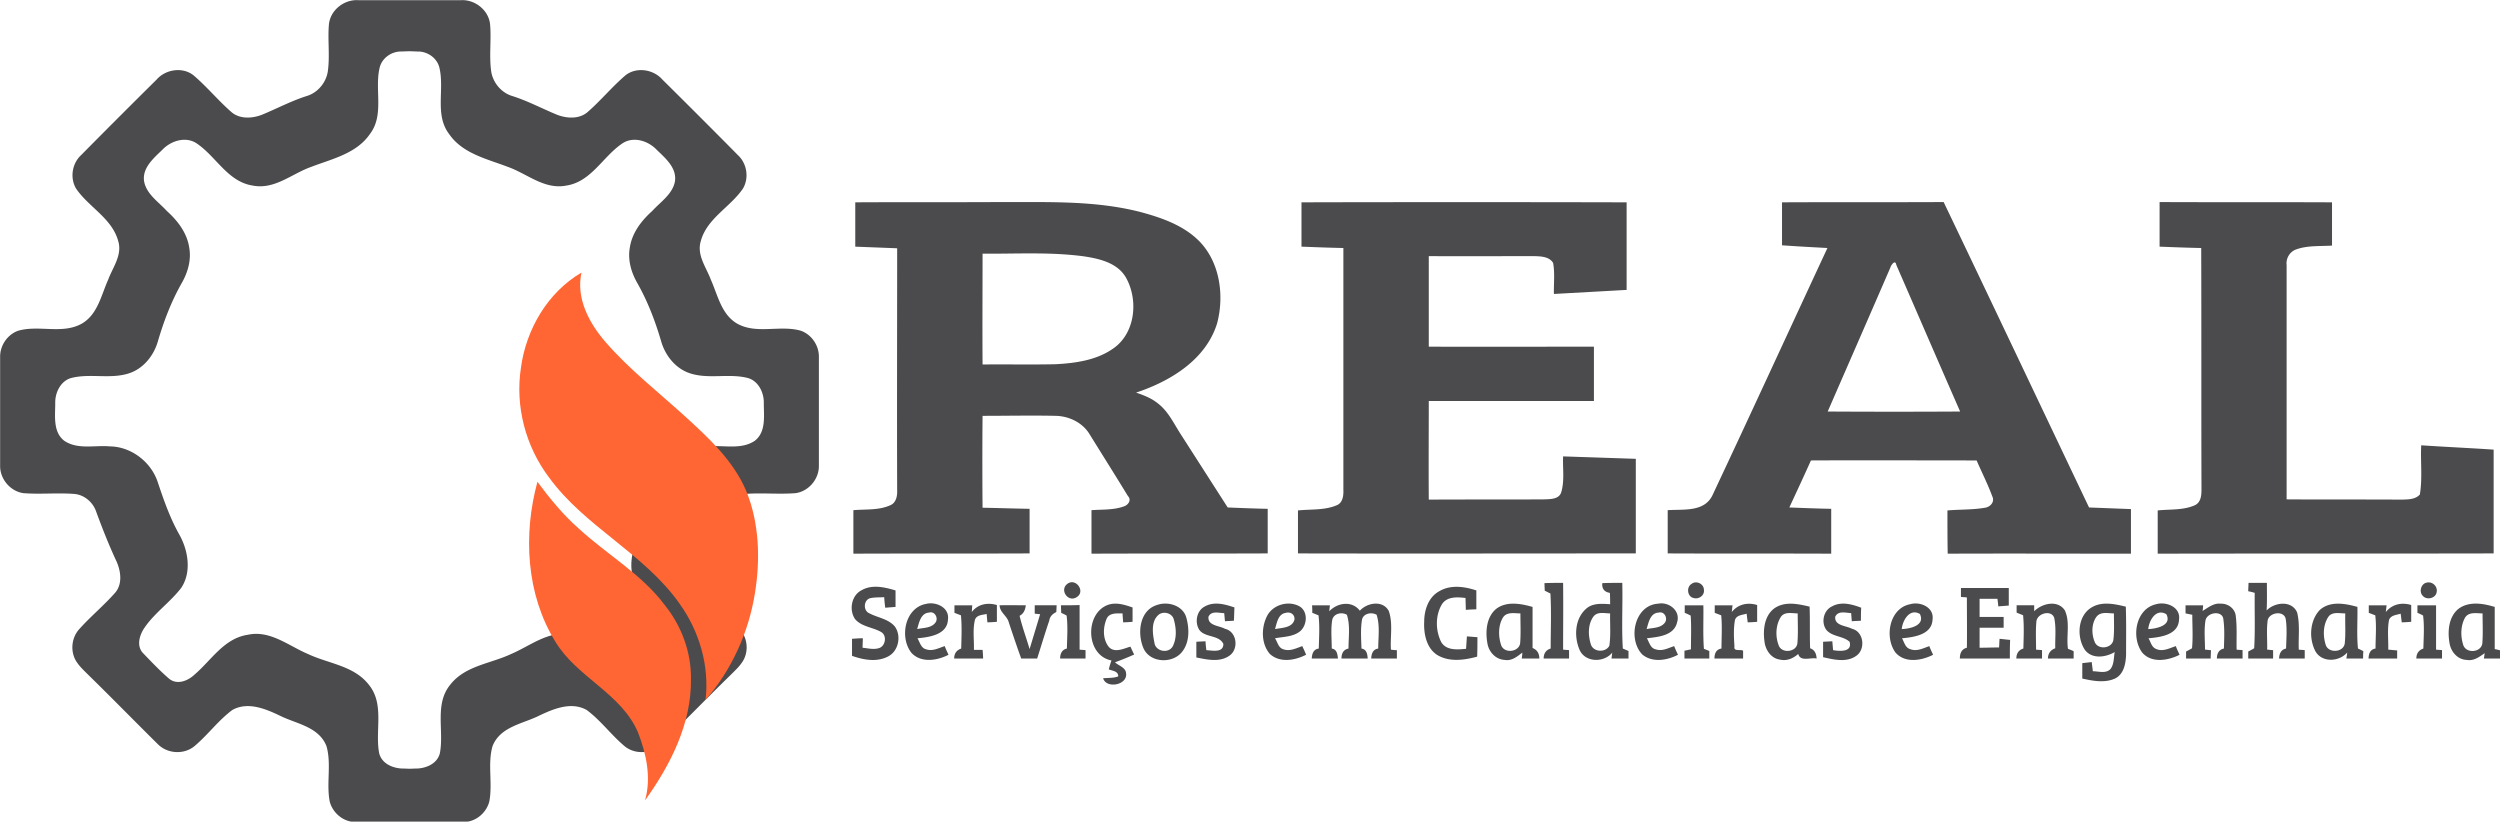
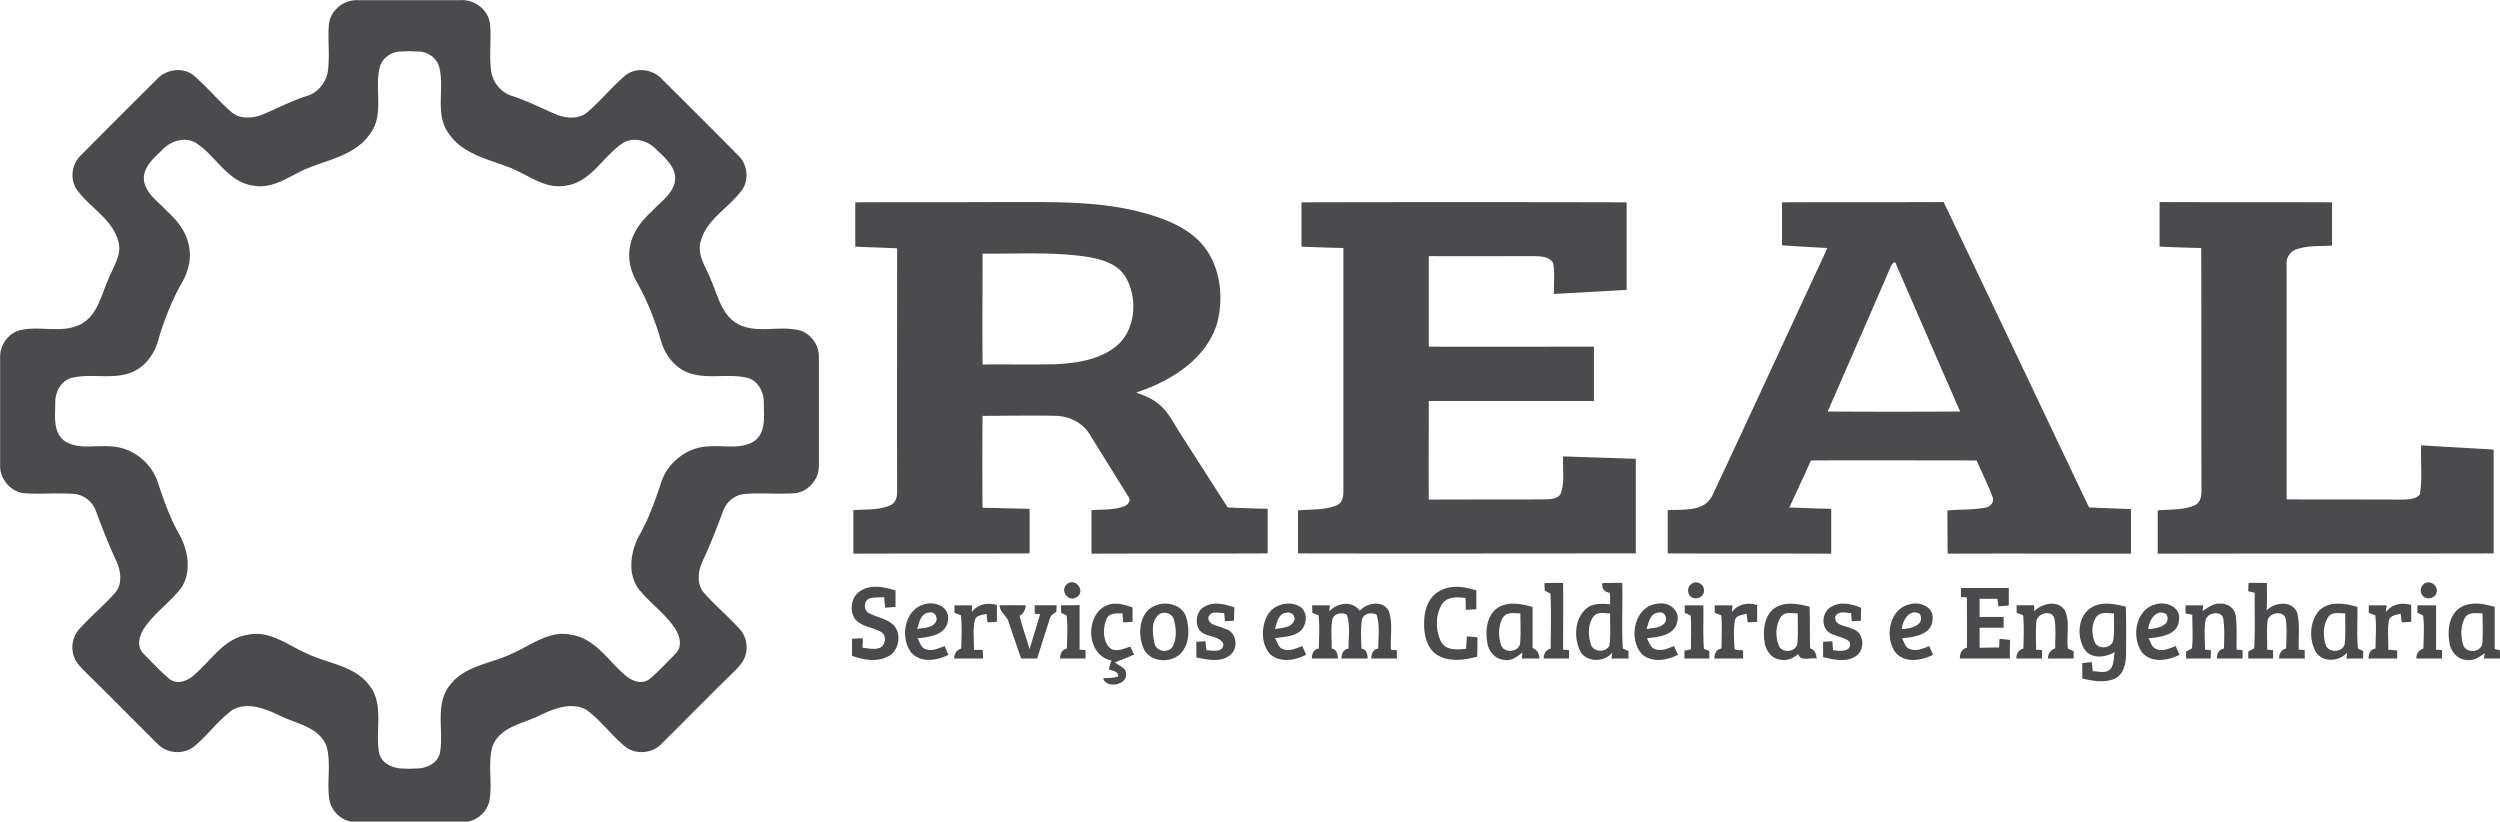
<svg xmlns="http://www.w3.org/2000/svg" version="1" viewBox="0 0 925 304">
  <g fill="#4b4b4d" clip-path="url(#clipEngrenagem)">
    <path d="M131.522.056c-4.844.211-9.354 4.038-9.823 9.007-.5 5.7.4 11.5-.4 17.3-.6 4.1-3.598 7.8-7.596 9.1-5.798 1.8-11.196 4.7-16.793 7-3.599 1.4-8.297 1.7-11.395-1.1-4.798-4.2-8.897-9.2-13.795-13.4-3.998-3.3-10.396-2.4-13.794 1.5-9.396 9.3-18.693 18.6-27.989 28-3.299 3.1-4.098 8.4-1.799 12.3 4.698 6.9 13.294 11 15.593 19.4 1.6 5.2-1.999 9.7-3.698 14.3-2.6 5.8-3.898 12.9-9.796 16.3-7.197 4-15.793.4-23.49 2.6-3.998 1.4-6.797 5.5-6.697 9.8v40.1c-.1 4.9 3.699 9.5 8.597 10.2 6.297.5 12.595-.2 18.892.3 3.599.3 6.797 3 7.997 6.4 2.299 6.3 4.797 12.6 7.596 18.6 1.6 3.6 2.2 8.2-.4 11.4-4.198 4.8-9.196 8.9-13.394 13.6-3.099 3.4-3.399 8.8-.8 12.4 1.1 1.6 2.499 2.9 3.798 4.2 8.797 8.6 17.393 17.4 26.09 26 3.498 3.5 9.396 3.9 13.294.9 5.098-4.2 8.996-9.7 14.294-13.6 5.798-3.2 12.494-.3 17.892 2.3 5.997 2.9 14.095 4 16.894 11.1 1.899 6.6-.1 13.8 1.2 20.5 1 3.9 4.497 7.1 8.496 7.5 6.78.142 13.542.158 20.3.148v.002l.727-.002.727.002v-.002c6.759.01 13.52-.006 20.301-.148 3.999-.4 7.497-3.6 8.496-7.5 1.3-6.7-.7-13.9 1.2-20.5 2.799-7.1 10.897-8.2 16.894-11.1 5.398-2.6 12.094-5.5 17.892-2.3 5.298 3.9 9.196 9.4 14.294 13.6 3.898 3 9.796 2.6 13.295-.9 8.696-8.6 17.292-17.4 26.088-26 1.3-1.3 2.7-2.6 3.799-4.2 2.599-3.6 2.299-9-.8-12.4-4.198-4.7-9.196-8.8-13.395-13.6-2.598-3.2-1.999-7.8-.4-11.4 2.8-6 5.298-12.3 7.597-18.6 1.2-3.4 4.398-6.1 7.997-6.4 6.297-.5 12.595.2 18.892-.3 4.898-.7 8.697-5.3 8.597-10.2v-40.1c.1-4.3-2.699-8.4-6.697-9.8-7.697-2.2-16.293 1.4-23.49-2.6-5.898-3.4-7.197-10.5-9.796-16.3-1.7-4.6-5.298-9.1-3.699-14.3 2.3-8.4 10.896-12.5 15.594-19.4 2.299-3.9 1.5-9.2-1.8-12.3-9.295-9.4-18.592-18.7-27.988-28-3.399-3.9-9.796-4.8-13.794-1.5-4.898 4.2-8.997 9.2-13.795 13.4-3.098 2.8-7.796 2.5-11.395 1.1-5.598-2.3-10.995-5.2-16.793-7-3.998-1.3-6.997-5-7.596-9.1-.8-5.8.1-11.6-.4-17.3-.469-4.969-4.979-8.796-9.824-9.007a9.579 9.579 0 0 0-.97.007c-6.344 0-12.687.01-19.03.022-6.344-.012-12.687-.022-19.03-.022a9.579 9.579 0 0 0-.972-.007zm20.001 18.898c1.005.032 2.01.074 2.936.108 3.599-.1 7.198 2.3 8.098 5.9 1.999 8.1-1.8 17.501 3.597 24.601 4.998 7.3 13.995 9.2 21.791 12.2 7.097 2.5 13.495 8.5 21.592 6.9 9.296-1.4 13.593-10.9 20.89-15.7 4.099-2.6 9.496-.8 12.595 2.5 3.199 3.1 7.497 6.7 6.697 11.7-.9 4.7-5.298 7.5-8.396 10.9-3.999 3.6-7.496 8.1-8.296 13.6-.8 4.5.5 9.1 2.798 13.1 3.799 6.7 6.597 14 8.797 21.5 1.499 5.3 5.398 10.2 10.795 11.9 6.898 2.2 14.295-.1 21.292 1.7 3.898 1.1 5.997 5.4 5.897 9.3 0 4.7.9 10.599-3.298 13.899-4.998 3.4-11.295 1.6-16.893 2.1-7.897.1-15.195 5.7-17.694 13.1-2.199 6.6-4.497 13.2-7.895 19.3-3.399 5.9-4.798 14.101-.8 20.001 4.098 5.3 9.696 9.1 13.494 14.6 1.9 2.7 3.198 6.9.5 9.6-3.1 3.2-6.198 6.5-9.597 9.4-2.998 2.4-6.996.7-9.395-1.6-6.198-5.3-10.896-13.4-19.692-14.7-8.197-1.8-15.094 4.1-22.191 7.1-7.597 3.6-16.993 4.3-22.491 11.3-5.998 7.2-2.299 17-3.898 25.4-1 4.1-5.498 5.8-9.296 5.7-.62.035-1.28.054-1.937.072a67.991 67.991 0 0 1-1.936-.072c-3.799.1-8.296-1.6-9.296-5.7-1.6-8.4 2.1-18.2-3.898-25.4-5.498-7-14.894-7.7-22.491-11.3-7.097-3-13.994-8.9-22.191-7.1-8.796 1.3-13.495 9.4-19.692 14.7-2.399 2.3-6.397 4-9.395 1.6-3.4-2.9-6.498-6.2-9.597-9.4-2.699-2.7-1.4-6.9.5-9.6 3.798-5.5 9.396-9.3 13.494-14.6 3.998-5.9 2.599-14.101-.8-20.001-3.398-6.1-5.696-12.7-7.895-19.3-2.5-7.4-9.797-13-17.694-13.1-5.598-.5-11.895 1.3-16.893-2.1-4.198-3.3-3.299-9.2-3.299-13.9-.1-3.9 2-8.199 5.898-9.299 6.997-1.8 14.394.5 21.291-1.7 5.398-1.7 9.297-6.6 10.796-11.9 2.2-7.5 4.998-14.8 8.797-21.5 2.299-4 3.597-8.6 2.798-13.1-.8-5.5-4.298-10-8.296-13.6-3.099-3.4-7.497-6.2-8.396-10.9-.8-5 3.498-8.6 6.697-11.7 3.099-3.3 8.496-5.1 12.595-2.5 7.297 4.8 11.594 14.3 20.89 15.7 8.096 1.6 14.495-4.4 21.592-6.9 7.796-3 16.793-4.9 21.79-12.2 5.398-7.1 1.6-16.5 3.598-24.6.9-3.6 4.5-6.001 8.098-5.901.926-.034 1.931-.076 2.935-.108z">
      <animateTransform attributeName="transform" attributeType="xml" dur="4s" from="0 151.47 152.08" repeatCount="indefinite" to="360 151.47 152.08" type="rotate" />
    </path>
  </g>
  <path fill="#4b4b4d" d="M369.649 74.763c-17.7.1-35.499 0-53.199.1v16.4c5.2.2 10.3.4 15.5.6 0 29.8-.1 59.6 0 89.4.1 2.1-.3 4.8-2.6 5.7-4.2 1.9-9 1.4-13.6 1.8v16.1c21.8-.1 43.5 0 65.2-.1v-16.5c-5.8-.1-11.6-.3-17.4-.4-.1-11.4-.1-22.7 0-34 9 0 18.099-.2 27.099 0 4.9.1 9.9 2.5 12.5 6.8 4.7 7.6 9.501 15.2 14.201 22.9 1.4 1.4.1 3.3-1.5 3.8-3.8 1.4-8 1.1-12 1.4v16.1c21.7-.1 43.399 0 65.199-.1v-16.5c-5-.1-9.9-.3-14.8-.5l-17.7-27.6c-2.4-3.8-4.4-8-8-10.8-2.4-2-5.299-3.1-8.199-4.1 12.7-4.2 25.9-12.201 30-25.701 2.7-10.3 1-22.6-6.7-30.4-5.9-5.9-14.1-8.699-22-10.799-17-4.3-34.601-3.5-52.001-3.6zm349.5 0c-19.9.1-39.8 0-59.8.1v15.9c5.6.4 11.2.7 16.8 1-14.2 30.5-28.2 61-42.5 91.4-3 6.4-10.8 5.2-16.6 5.6v16c20.2.1 40.3 0 60.5.1v-16.6c-5.2-.1-10.3-.3-15.5-.5 2.7-5.8 5.4-11.6 8-17.4 20.4-.1 40.9 0 61.3 0 1.9 4.4 4.1 8.7 5.8 13.3 1 2-.7 3.9-2.7 4.2-4.6.8-9.3.6-13.9 1 0 5.3 0 10.6.1 16 22.6-.1 45.2 0 67.8 0v-16.5c-5.2-.2-10.3-.4-15.5-.6-17.9-37.6-35.8-75.4-53.8-113zm79.9 0v16.5c5.1.2 10.3.4 15.4.5.1 29.8 0 59.6.1 89.4 0 2.1-.199 4.6-2.299 5.7-4.3 2-9.3 1.5-13.9 2v16c41.5-.1 82.9 0 124.3-.1v-38.4c-8.9-.6-17.8-1-26.8-1.6-.3 6.1.5 12.2-.5 18.2-1.7 1.9-4.4 1.8-6.6 1.9-14.3-.1-28.5 0-42.7-.1v-86.7c-.3-2.5 1.199-5 3.599-5.8 4.2-1.5 8.801-1.1 13.201-1.4v-16c-21.3-.1-42.501 0-63.801-.1zm-257.35.025c-20.05 0-40.1.024-60.15.074v16.4c5.2.2 10.3.4 15.5.5v89.401c.1 2.2-.2 4.9-2.5 5.8-4.5 1.9-9.6 1.4-14.3 1.9v15.9c41.6.1 83.301 0 125.001 0v-35c-9-.3-17.9-.6-26.9-.9-.2 4.4.6 9-.7 13.3-.8 2.5-3.8 2.5-6 2.6-14.3.1-28.701 0-43.001.1-.1-12.2 0-24.4 0-36.5h61.1v-20.1c-20.4 0-40.7.1-61.1 0v-33.5c13 .1 26 0 39 0 2.4.1 5.5.1 7 2.5.7 3.8.2 7.7.3 11.5 9-.5 18.001-1 26.901-1.5v-32.4c-20.05-.05-40.1-.075-60.15-.075zM382.35 93.763c6.275.025 12.55.25 18.8 1.1 5.9.9 12.7 2.5 15.7 8.3 4.3 8.1 3.2 19.9-4.7 25.6-6.2 4.5-14.1 5.6-21.6 6-9 .2-18 0-27 .1-.1-13.7 0-27.4 0-41 6.25.05 12.525-.125 18.8-.1zm318.653 3.328c.28-.007.523.253.648.972 7.9 18.1 15.7 36.2 23.6 54.2-16.3.1-32.7.1-49 0 7.7-17.7 15.5-35.5 23.2-53.3.137-.55.936-1.856 1.552-1.872zM396.57 215.423c-.596.012-1.221.233-1.821.74-2.7 2.3.5 6.8 3.6 4.8 2.844-1.706.803-5.592-1.78-5.54zm502.157.064a2.826 2.826 0 0 0-.778.075c-2.1.3-3 3.3-1.6 4.8 1.4 1.8 4.8 1.1 5.2-1.2.438-1.837-1.04-3.598-2.822-3.675zm-271.058.002a2.585 2.585 0 0 0-1.819.574c-2 1.2-1.5 4.8.8 5.2 1.9.6 4.1-1 3.8-3 0-1.581-1.371-2.69-2.78-2.774zm-49.32.174c-2.3 0-4.599 0-6.899.1 0 .7.1 2.099.1 2.799.5.2 1.499.8 2.099 1 .4 6.8.101 13.601.101 20.401-1.7.5-2.6 1.8-2.6 3.7h9.4v-3.1c-.5-.1-1.6-.1-2.2-.2 0-8.2.1-16.5 0-24.7zm21.9 0c-2.5 0-4.899 0-7.399.1-.2 2.1.8 3.3 2.8 3.6.1 1.4.099 2.8.099 4.2-3-.2-6.499-.5-8.899 1.7-4.2 3.7-4.5 10.3-2.4 15.2 2.1 4.7 8.999 4.8 12.099 1-.1.5-.199 1.6-.299 2.2h6.299v-2.8c-.5-.2-1.6-.7-2.1-.9-.5-8.1 0-16.2-.2-24.3zm231.7 0c0 1-.1 2.1-.1 3.1.6.1 1.8.4 2.4.6-.1 6.8.2 13.7-.2 20.5-.5.3-1.6.899-2.2 1.199v2.6h9.2v-3.1c-.6 0-1.699-.199-2.199-.199.1-3.6-.3-7.3.2-10.9.7-3 6.3-3.7 6.7-.2.5 3.5.2 7.1.1 10.7-1.9.4-2.5 1.9-2.601 3.7h9.501v-3.1c-.6-.1-1.7-.1-2.2-.2-.2-4.5.5-9.2-.6-13.7-1.9-4.6-8.3-3.9-11.3-.8.2-3.4.099-6.8.099-10.2h-6.8zm-507.73 1.439c-1.872-.033-3.707.298-5.37 1.26-3.9 1.9-4.799 7.501-2.399 10.801 2.5 2.8 6.5 2.9 9.6 4.7 2.2 1.3 1.6 5.1-.7 5.9-2 .7-4.2.1-6.2-.1 0-.9.1-2.6.1-3.5-1.3 0-2.701.1-4.001.2v6.3c4.2 1.5 9.101 2.4 13.201.3 4-1.9 5.199-7.7 2.599-11.2-2.4-2.8-6.299-3.2-9.299-4.8-2.4-.9-2.3-4.8.1-5.6 1.7-.4 3.5-.3 5.3-.4.1 1.3.2 2.6.4 3.9 1.2-.1 2.5-.201 3.8-.301v-6.1c-2.25-.675-4.722-1.318-7.13-1.36zm214.968.023c-2.387-.037-4.738.437-6.838 1.737-3.9 2.2-5.4 7-5.4 11.2-.2 4.4.8 9.601 4.7 12.201 4.5 2.8 10.1 2 14.9.7.1-2.4.1-4.8.1-7.2l-3.9-.3c-.1 1.5-.2 3.1-.3 4.6-3.2.3-7.299.7-9.199-2.5-2.1-4.2-2.2-9.6.1-13.7 1.8-3.2 5.7-3 8.9-2.6 0 1.5.1 2.9.1 4.4 1-.1 2.899-.2 3.899-.2v-7c-2.25-.75-4.674-1.3-7.062-1.338zm186.362.438v3.3c.6.1 1.7.1 2.2.2 0 6.2.1 12.4 0 18.6-2 .5-2.6 2.1-2.6 4h18.5c0-2.3 0-4.6.1-6.9-1.3-.1-2.699-.3-3.899-.4-.1.8-.1 2.399-.2 3.199-2.4 0-4.8.101-7.2.101v-7.4h8.9v-4h-8.9v-6.701h6.599c.1.7.3 2.1.3 2.8l3.901-.3v-6.499h-17.701zm-381.56 5.678a6.813 6.813 0 0 0-1.44.222c-7.8 1.5-9.8 12.5-5.3 18.1 3.5 3.8 9.501 2.9 13.701.7-.5-1.1-1-2.1-1.4-3.2-2.2.7-4.5 2-6.8 1.2-2-.4-2.4-2.7-3.3-4.1 4.4-.4 11.1-1.3 11.3-7 .525-3.85-3.314-6.092-6.76-5.922zm271.034.011a5.868 5.868 0 0 0-1.473.11c-8.8.5-11.4 13.1-5.9 18.8 3.7 3.1 9.2 2.201 13.2.101-.5-1.1-1-2.1-1.4-3.2-2.2.7-4.401 2-6.801 1.2-2-.4-2.399-2.6-3.299-4.1 4.1-.5 10.099-.9 11.199-6 1.137-3.676-2.088-6.738-5.526-6.91zm184.937.025a7.324 7.324 0 0 0-2.21.286c-7.5 1.7-9.3 12.1-5.2 17.8 3.4 4.1 9.6 3.1 13.9.9-.5-1.1-1.001-2.1-1.401-3.2-2.4.8-4.9 2.2-7.4 1-1.6-.7-1.9-2.6-2.7-3.9 4.4-.4 11.101-1.2 11.301-7 .488-3.737-2.986-5.824-6.29-5.886zm-91.02.01a7.088 7.088 0 0 0-2.191.276c-7.7 1.5-9.6 12.2-5.4 17.9 3.5 4 9.6 3 13.9.8-.5-1.1-1-2.1-1.4-3.2-2.3.8-4.7 2.1-7.1 1.1-1.8-.5-2.2-2.6-3-4 4.4-.4 11.1-1.3 11.3-7 .487-3.656-2.854-5.794-6.109-5.877zm112.246.042c-2.299-.056-4.268 1.514-6.236 2.733.1-.5.199-1.6.199-2.1h-6.5v3c.6.1 1.9.4 2.5.5 0 4.1.3 8.3-.1 12.4-.5.3-1.599.9-2.199 1.2v2.6h9.1c0-.8.1-2.3.1-3.1-.6 0-1.7-.199-2.2-.199 0-3.6-.4-7.3.2-10.9.7-3 6.299-3.7 6.599-.3.5 3.6.3 7.2.2 10.8-1.9.4-2.6 1.9-2.6 3.7h9.5v-3.1c-.6-.1-1.7-.1-2.2-.2-.1-4.1.201-8.2-.299-12.3-.2-2.8-2.8-4.8-5.6-4.7a4.89 4.89 0 0 0-.464-.034zm-344.778.001c-3.212.112-6.384 1.907-7.76 4.932-2 4.2-1.998 10 1.202 13.7 3.7 3.4 9.299 2.401 13.399.301-.4-1.1-.899-2.1-1.399-3.2-2.3.8-4.701 2.1-7.201 1.1-1.7-.6-1.999-2.7-2.899-4 3.2-.6 6.699-.501 9.299-2.601 2.7-2.3 3-7.499-.4-9.299-1.313-.687-2.78-.984-4.24-.933zm-45.095.002a9.098 9.098 0 0 0-3.264.531c-6.5 2-7.3 10.5-5 15.9s10.3 5.9 14 1.8c3.1-3.5 3.1-8.7 1.9-13-.9-3.375-4.275-5.175-7.636-5.231zm18.557.005c-1.386.022-2.745.313-4.02 1.026-3.1 1.5-3.9 5.9-2.1 8.7 2.1 2.9 7.3 1.8 8.9 5.2 0 3.4-4.1 2.4-6.3 2.3-.1-.9-.3-2.5-.3-3.3-1.2.1-2.3.1-3.4.2v5.8c4 .8 8.7 1.899 12.3-.701 3.5-2.5 2.699-8.9-1.701-9.9-2.1-1.2-6.5-1.1-6.1-4.5 1.1-2.3 3.901-1.299 5.801-1.299.1.7.199 2.2.299 3 1.1-.1 2.2-.1 3.3-.2.1-1.6.101-3.2.201-4.9-2.187-.75-4.57-1.462-6.88-1.426zm466.33 0c-2.325-.025-4.601.475-6.551 1.925-3.7 3-4.099 8.4-3.299 12.8.5 3.1 2.999 6.001 6.299 6.101 2.6.5 4.7-1.1 6.7-2.5-.1.5-.2 1.5-.3 2h6.2v-3c-.5-.1-1.6-.4-2.2-.5v-15.601c-2.15-.65-4.524-1.2-6.85-1.225zm-234.336.006c-1.38.017-2.74.307-4.015 1.02-3.2 1.5-4.099 6-2.099 8.7 2.2 2.6 6.2 2.2 8.6 4.4 1.1 3.9-3.701 3.5-6.101 3.1-.1-.9-.199-2.5-.299-3.3-1.1.1-2.301.1-3.401.2v5.7c4 .9 8.8 2.099 12.4-.601 3.4-2.5 2.6-8.9-1.7-9.9-2.2-1.2-6.6-1.1-6.2-4.5 1.1-2.3 3.9-1.399 5.9-1.299 0 .8.2 2.3.2 3 1.1-.1 2.2-.1 3.4-.2 0-1.6 0-3.2.1-4.8-2.125-.813-4.484-1.547-6.785-1.52zm97.524.002c-1.86.005-3.676.356-5.338 1.318-5.3 3-5.8 10.9-2.7 15.7 2.6 3.6 7.7 2.9 11.1.9-.4 2-.2 4.4-1.5 6.2-1.7 1.9-4.4.9-6.6.9-.1-1.1-.301-2.2-.401-3.4-.9.1-2.6.3-3.5.4v5.7c4 .9 8.3 1.7 12.1 0 3.3-1.6 4-5.6 4.1-8.9 0-5.9.1-11.8-.1-17.7-2.306-.563-4.77-1.125-7.161-1.118zm-270.7.006c-2.063.112-4.19 1.111-5.54 2.611-2.9-3.8-8.299-2.999-11.299.201 0-.6.2-1.7.2-2.2h-6.6c.1.7.1 2.1.1 2.8.6.2 1.701.7 2.301.9.5 4.1.2 8.2.1 12.3-2 .3-2.5 1.9-2.6 3.7h9.7c-.2-1.7-.4-3.4-2.3-3.7 0-3.6-.4-7.2.2-10.7.6-2.3 3.5-2.9 5.4-1.8 1.3 4 .6 8.3.6 12.5-1.9.4-2.6 1.8-2.6 3.7h9.7c-.1-1.7-.4-3.4-2.3-3.7-.1-3.5-.4-7.1.2-10.7.5-2.3 3.5-2.9 5.4-1.8 1.3 4 .6 8.4.6 12.5-2 .3-2.5 1.9-2.6 3.7h9.5v-3.1c-.6 0-1.7-.1-2.2-.2-.3-4.7.8-9.801-.8-14.301-1.1-2.05-3.1-2.824-5.162-2.711zm-96.374.005a8.182 8.182 0 0 0-2.265.406c-8.8 3.1-8.4 18.8 1.2 20.6-.3.8-.799 2.4-.999 3.3 1.4.6 3.5.6 3.5 2.6-1.8.7-3.7.5-5.6.7 1.2 4 9.1 2.5 8.5-1.8-.1-2.2-2.7-2.8-4.1-4.1 2.4-.9 4.7-1.8 7.1-2.9-.5-.9-.9-1.899-1.4-2.899-2.5.7-5.7 2.4-7.9.2-2.4-2.9-2.3-7.2-.9-10.5 1-2.3 3.8-2 5.9-2 0 .9.2 2.5.2 3.3.9 0 2.6-.1 3.5-.2v-5.3c-2.176-.75-4.463-1.5-6.736-1.407zm147.936.006c-2.3-.05-4.551.4-6.501 1.8-3.8 3-4.2 8.5-3.4 12.9.5 3.1 3 5.901 6.3 6.101 2.6.5 4.701-1.2 6.601-2.7 0 .6-.1 1.7-.2 2.2h6.499c0-1.9-.8-3.2-2.5-3.9v-15.201c-2.15-.6-4.499-1.15-6.799-1.2zm304.7 0c-2.45.025-4.8.651-6.701 2.401-3.7 4-4 10.599-1.5 15.299 2.5 4.2 8.7 3.801 11.7.401 0 .6-.2 1.6-.3 2.2h6.2c0-.9 0-1.8.1-2.7-.5-.3-1.5-.8-2-1-.5-5.1-.099-10.301-.199-15.401-2.3-.65-4.85-1.225-7.3-1.2zm-105.782.008c-2.37.005-4.887 1.162-6.518 2.793v-2.2h-6.501v2.7c.6.3 1.8.7 2.4 1 .4 4.1.2 8.2.1 12.3-1.7.5-2.6 1.8-2.6 3.7h9.5v-3.1c-.6-.1-1.599-.1-2.199-.2 0-3.4-.2-6.8.1-10.2.1-3.2 5.499-4.7 6.599-1.6.8 3.7.3 7.6.4 11.3-1.7.6-2.7 1.9-2.7 3.8h9.501v-2.7c-.5-.3-1.6-.7-2.1-.9-.7-4.7.9-9.9-1.2-14.3-1.182-1.706-2.938-2.398-4.782-2.393zm-97.067.004c-1.947.053-3.846.508-5.552 1.689-3.7 2.7-4.299 7.9-3.699 12.2.3 3.1 2.4 6.399 5.8 6.799 2.5.6 4.9-.5 6.7-2.1.8 3 4.5 1.2 6.8 1.7-.1-1.8-.7-3.2-2.4-3.8-.2-5.1 0-10.3-.2-15.4-2.363-.562-4.946-1.156-7.45-1.088zm-15.219.02c-2.355.074-4.552 1.076-6.133 3.07.1-.6.2-1.901.3-2.501h-6.599v2.8c.6.2 1.8.7 2.4.9.4 4.1.1 8.2.1 12.3-2 .3-2.6 1.9-2.6 3.7h10.6v-2.9c-.9-.6-3.6.4-3.2-1.5-.2-3.3-.4-6.6.2-9.9.6-1.8 2.7-1.8 4.3-2.3l.4 3.2c.9 0 2.599-.1 3.499-.2v-6.2a9.875 9.875 0 0 0-3.267-.468zm242 0c-2.355.074-4.55 1.076-6.132 3.07.1-.6.199-1.901.299-2.501h-6.6v2.8c.6.2 1.8.7 2.4.9.5 4.1.1 8.2.1 12.3-2 .3-2.499 1.9-2.599 3.7h10.6v-3l-3.3-.3c.1-3.7-.4-7.4.3-11 .7-1.8 2.799-1.8 4.299-2.3l.4 3.2c.9 0 2.6-.1 3.5-.2v-6.2a9.884 9.884 0 0 0-3.267-.468zm-523.234.024c-2.322.054-4.518.983-6.1 3.045.1-.6.102-1.9.202-2.5h-6.601v2.8c.6.2 1.8.7 2.4.9.4 4.1.2 8.2.1 12.3-1.7.6-2.6 1.8-2.6 3.7h10.701c0-.8-.1-2.4-.2-3.2h-3.2c.1-3.8-.5-7.6.4-11.2.7-1.8 2.8-1.7 4.3-2.1.1.8.2 2.4.3 3.1.9 0 2.6-.1 3.5-.2v-6.2a10.521 10.521 0 0 0-3.202-.445zm33.802.445c-2.3.1-4.601.1-6.901.1 0 .7.1 2.1.1 2.8.5.2 1.5.7 2 1 .5 4 .2 8.1.1 12.2-1.8.4-2.499 1.9-2.499 3.7h9.4v-3.1c-.5-.1-1.6-.1-2.2-.2v-16.5zm-27.185.057c-.81.005-1.615.018-2.415.043.1 2.7 2.8 3.9 3.4 6.3 1.5 4.5 3 9 4.6 13.4h5.9c1.5-4.7 2.9-9.4 4.5-14.1.2-1.5 1.3-2.5 2.6-3.1 0-.6.1-1.9.1-2.5h-8.1v3.1l2 .2-3.9 12.9c-1.2-4.1-2.7-8.1-3.7-12.3 1.5-.8 2.1-2.2 2.3-3.9-2.4 0-4.857-.057-7.285-.043zm251.085.043v2.8c.6.2 1.6.7 2.2 1 .3 4.1.1 8.3.1 12.5-.6.1-1.8.4-2.4.5v2.9h9.2v-2.8l-2-.8c-.4-5.4-.101-10.8-.201-16.1h-6.9zm271.1 0v2.8c.6.2 1.599.7 2.099 1 .5 4 .2 8.1.1 12.2-1.7.6-2.6 1.8-2.6 3.7h9.5v-3.1c-.5-.1-1.6-.1-2.2-.2v-16.4h-6.9zm-549.913 2.6c1.74.127 2.725 2.599 1.412 3.999-1.6 1.9-4.399 1.7-6.599 2.2.7-2.3 1.299-5.9 4.399-6.1.275-.087.54-.117.788-.099zm269.963.025c1.658.156 2.587 2.474 1.45 3.874-1.6 2-4.401 1.8-6.701 2.3.7-2.3 1.3-6 4.5-6.1.263-.074.515-.096.751-.074zm93.846 0c.62-.012 1.291.162 2.004.574 2.1 4.3-3.7 5.5-6.7 5.6.243-2.6 2.005-6.124 4.696-6.174zm91.2.054c.62 0 1.29.19 2.003.621 2.2 4.2-3.8 5.4-6.7 5.5.244-2.6 2.006-6.124 4.696-6.12zm-323.163.006c1.462-.098 2.742.952 2.567 2.615-.8 3.1-4.7 3-7.2 3.5.7-2.2 1.099-5.6 3.999-6 .213-.063.426-.101.634-.115zm-45.44.086c1.538.037 3.063.978 3.407 2.628.9 3.2 1.1 6.901-.5 9.901-1.7 2.7-6.3 1.7-6.7-1.4-.7-3.5-1.4-8.2 1.8-10.6a3.572 3.572 0 0 1 1.994-.529zm161.48.078c1.1-.05 2.276.15 3.326.15-.1 4 .301 8-.299 12-1.5 2.7-6.2 2.301-6.9-.799-1-3.3-1-7.2 1-10 .75-1 1.774-1.301 2.874-1.351zm187.124.009c.882.03 1.777.142 2.602.142 0 3.3.2 6.5-.2 9.8-.5 3.1-5.4 3.8-6.8 1-1.3-2.9-1.4-6.8.5-9.5 1-1.313 2.43-1.492 3.898-1.442zm-116.944.004c.874.025 1.758.138 2.546.138 0 3.6.2 7.3-.1 10.9-.2 3.4-5.7 4.1-6.9 1-1.3-3.3-1.199-7.4.701-10.5.875-1.375 2.297-1.579 3.753-1.538zm202.63.016c.856.023 1.73.122 2.517.122-.1 3.7.2 7.5-.2 11.2-.6 3.4-6.3 3.6-7.1.2-1-3.3-.9-7.3 1.1-10.2.874-1.188 2.257-1.36 3.683-1.322zm-305.337.02c.905.003 1.829.102 2.654.102 0 3.7.2 7.399-.1 11.099-.6 3.4-6.2 3.801-7.1.401-1-3.2-1.001-7 .699-9.9.875-1.438 2.337-1.704 3.847-1.701zm356 0c.905.003 1.828.102 2.653.102 0 3.7.2 7.5-.1 11.2-.6 3.4-6.2 3.7-7.1.3-1-3.2-.9-7 .7-9.9.876-1.438 2.336-1.704 3.846-1.701z" />
-   <path fill="#f63" d="M215.149 100.863c-12.5 7.3-20.499 20.999-22.399 35.199-2.2 14.2 1.699 29.101 10.399 40.601 13.3 18.3 35.2 28.1 48.3 46.7 7.3 10.2 11.1 23 9.6 35.6 9.7-11.1 16.001-25.1 18.301-39.6 2-12.5 1.6-25.8-3.2-37.6-4.8-11.4-14.1-19.9-23-28-9.8-8.9-20.301-17.1-29.001-27.1-6.1-7-11.1-16.2-9-25.8zm-16.3 77.4c-5.3 19.5-4.199 41.6 6.601 59.1 7.9 13.2 24.4 19.1 30.6 33.6 3.1 7.9 5 16.9 2.6 25.2 9.4-13.1 17.299-28.5 16.999-45.1.1-9.8-3.499-19.5-9.699-27.2-8.6-11.5-21.4-18.7-31.8-28.3-5.8-5.1-10.7-11.1-15.3-17.3z" />
</svg>